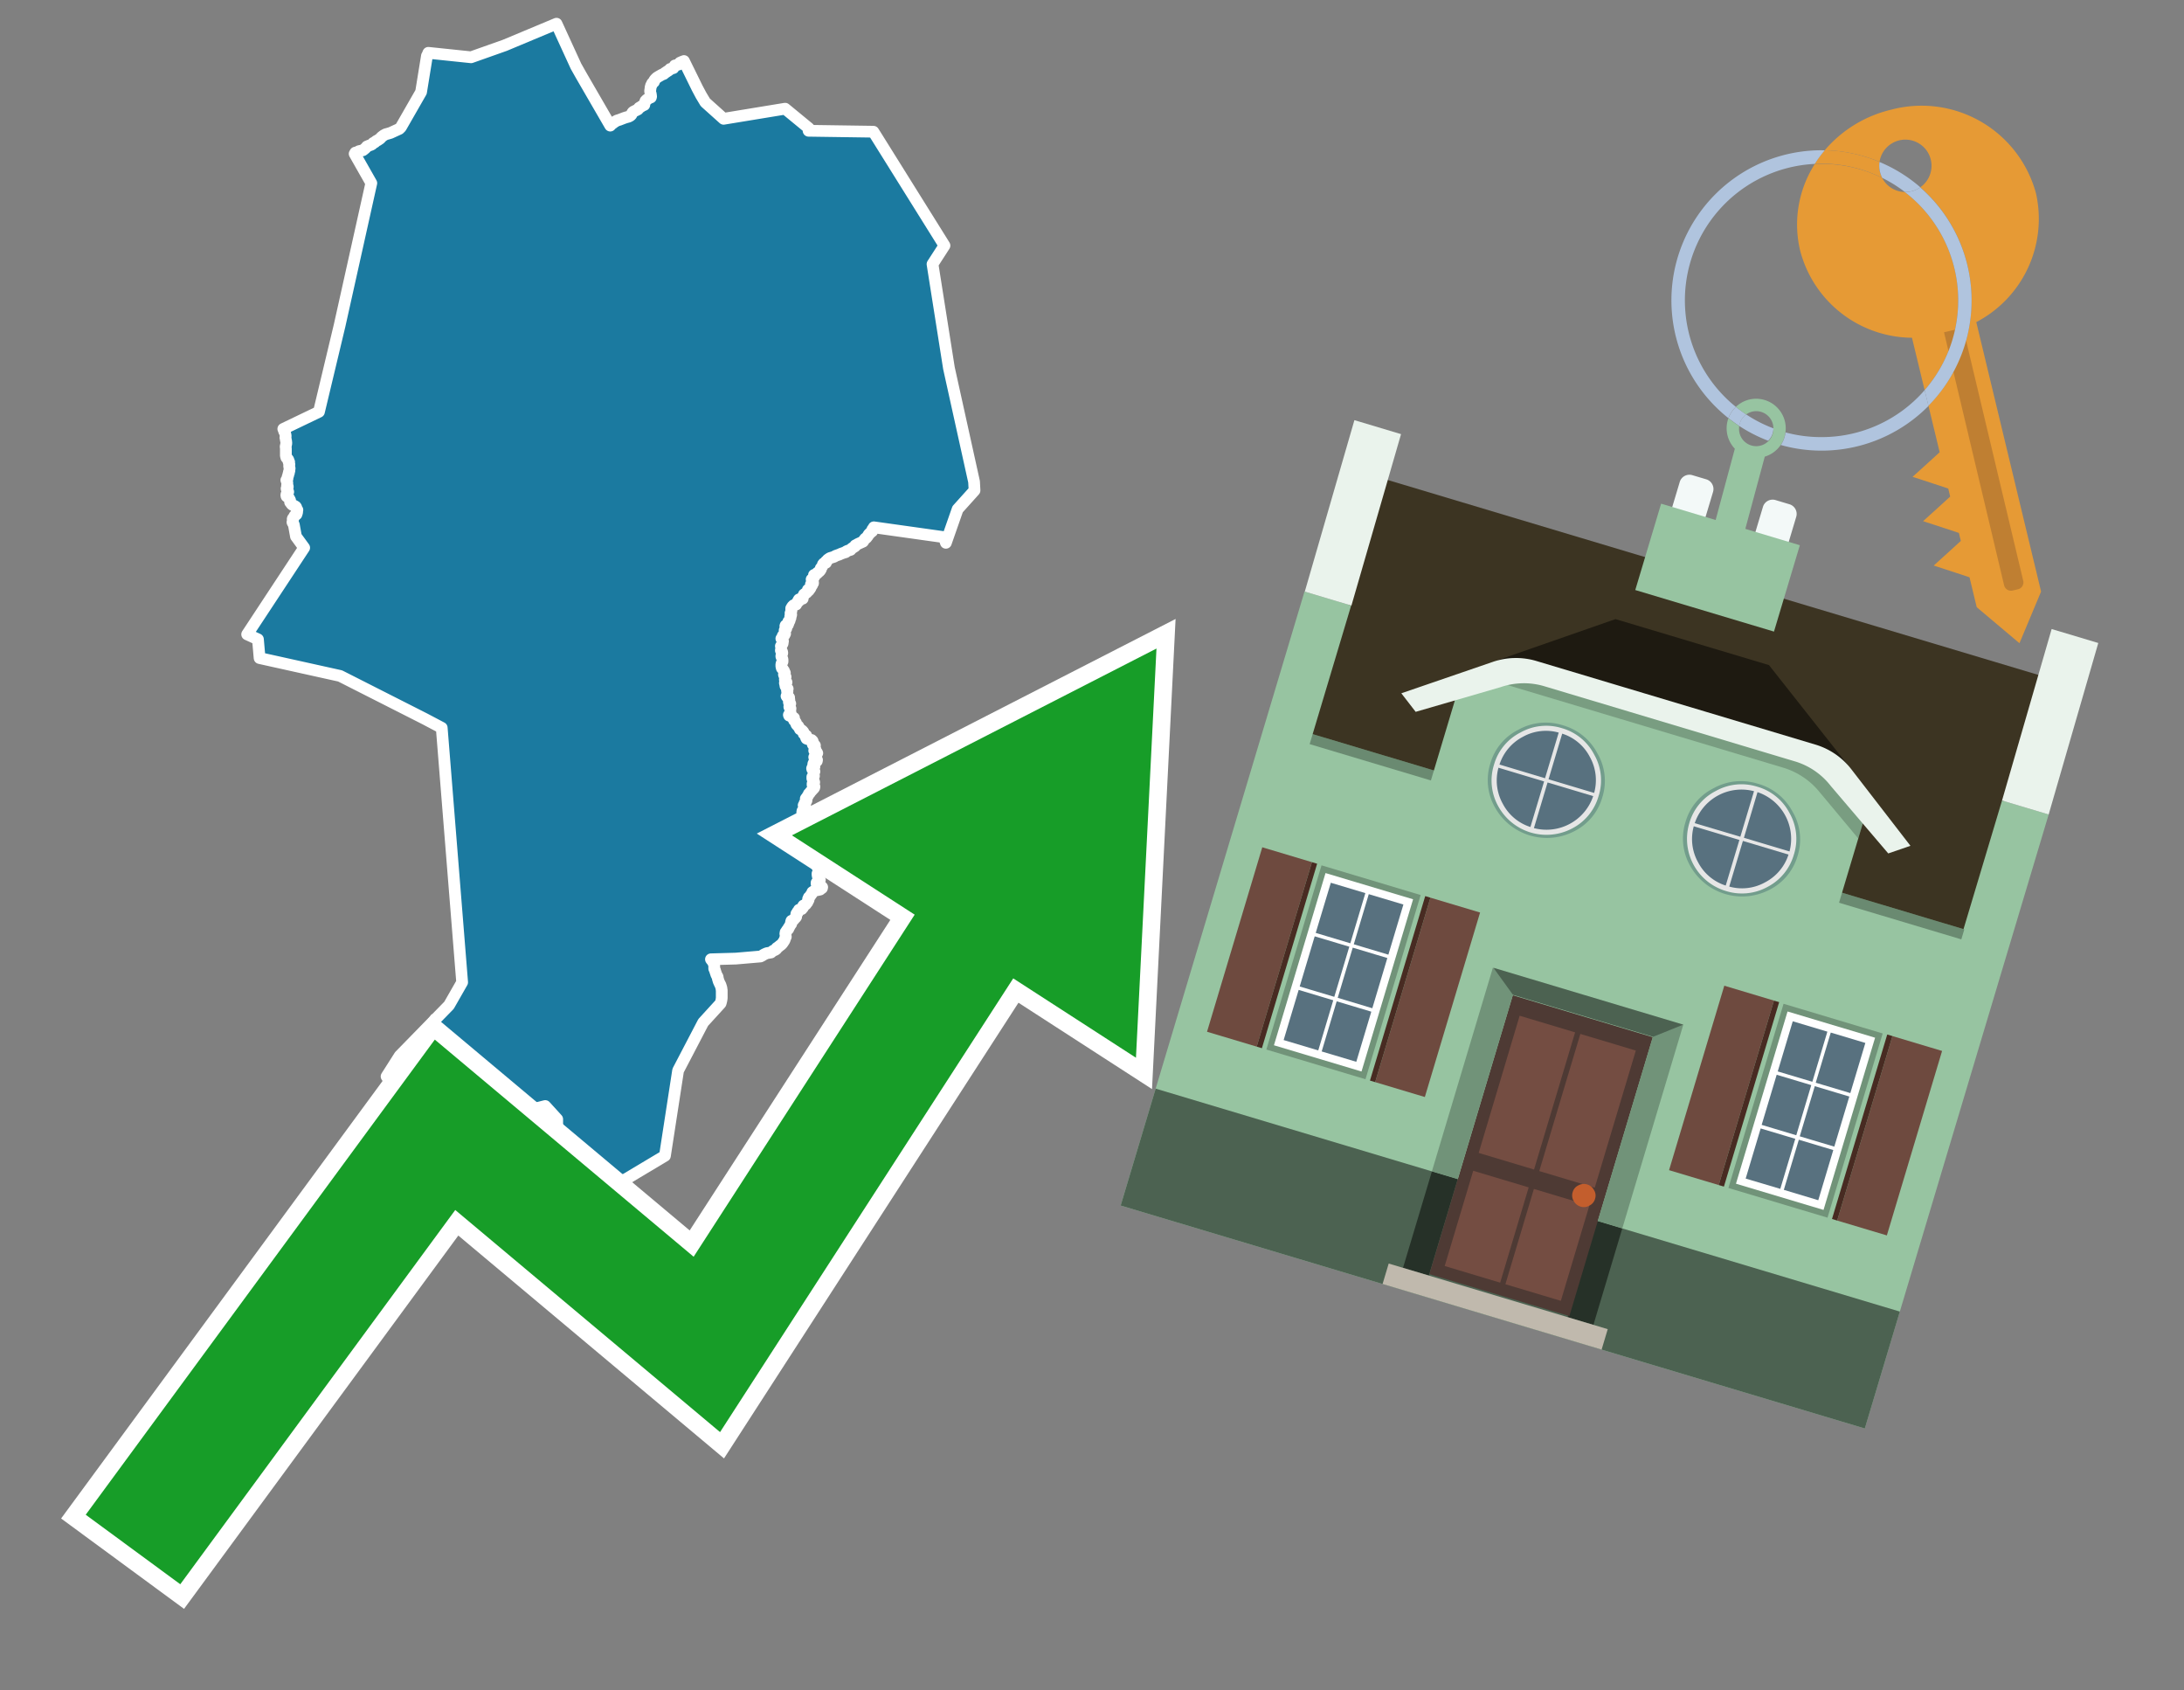
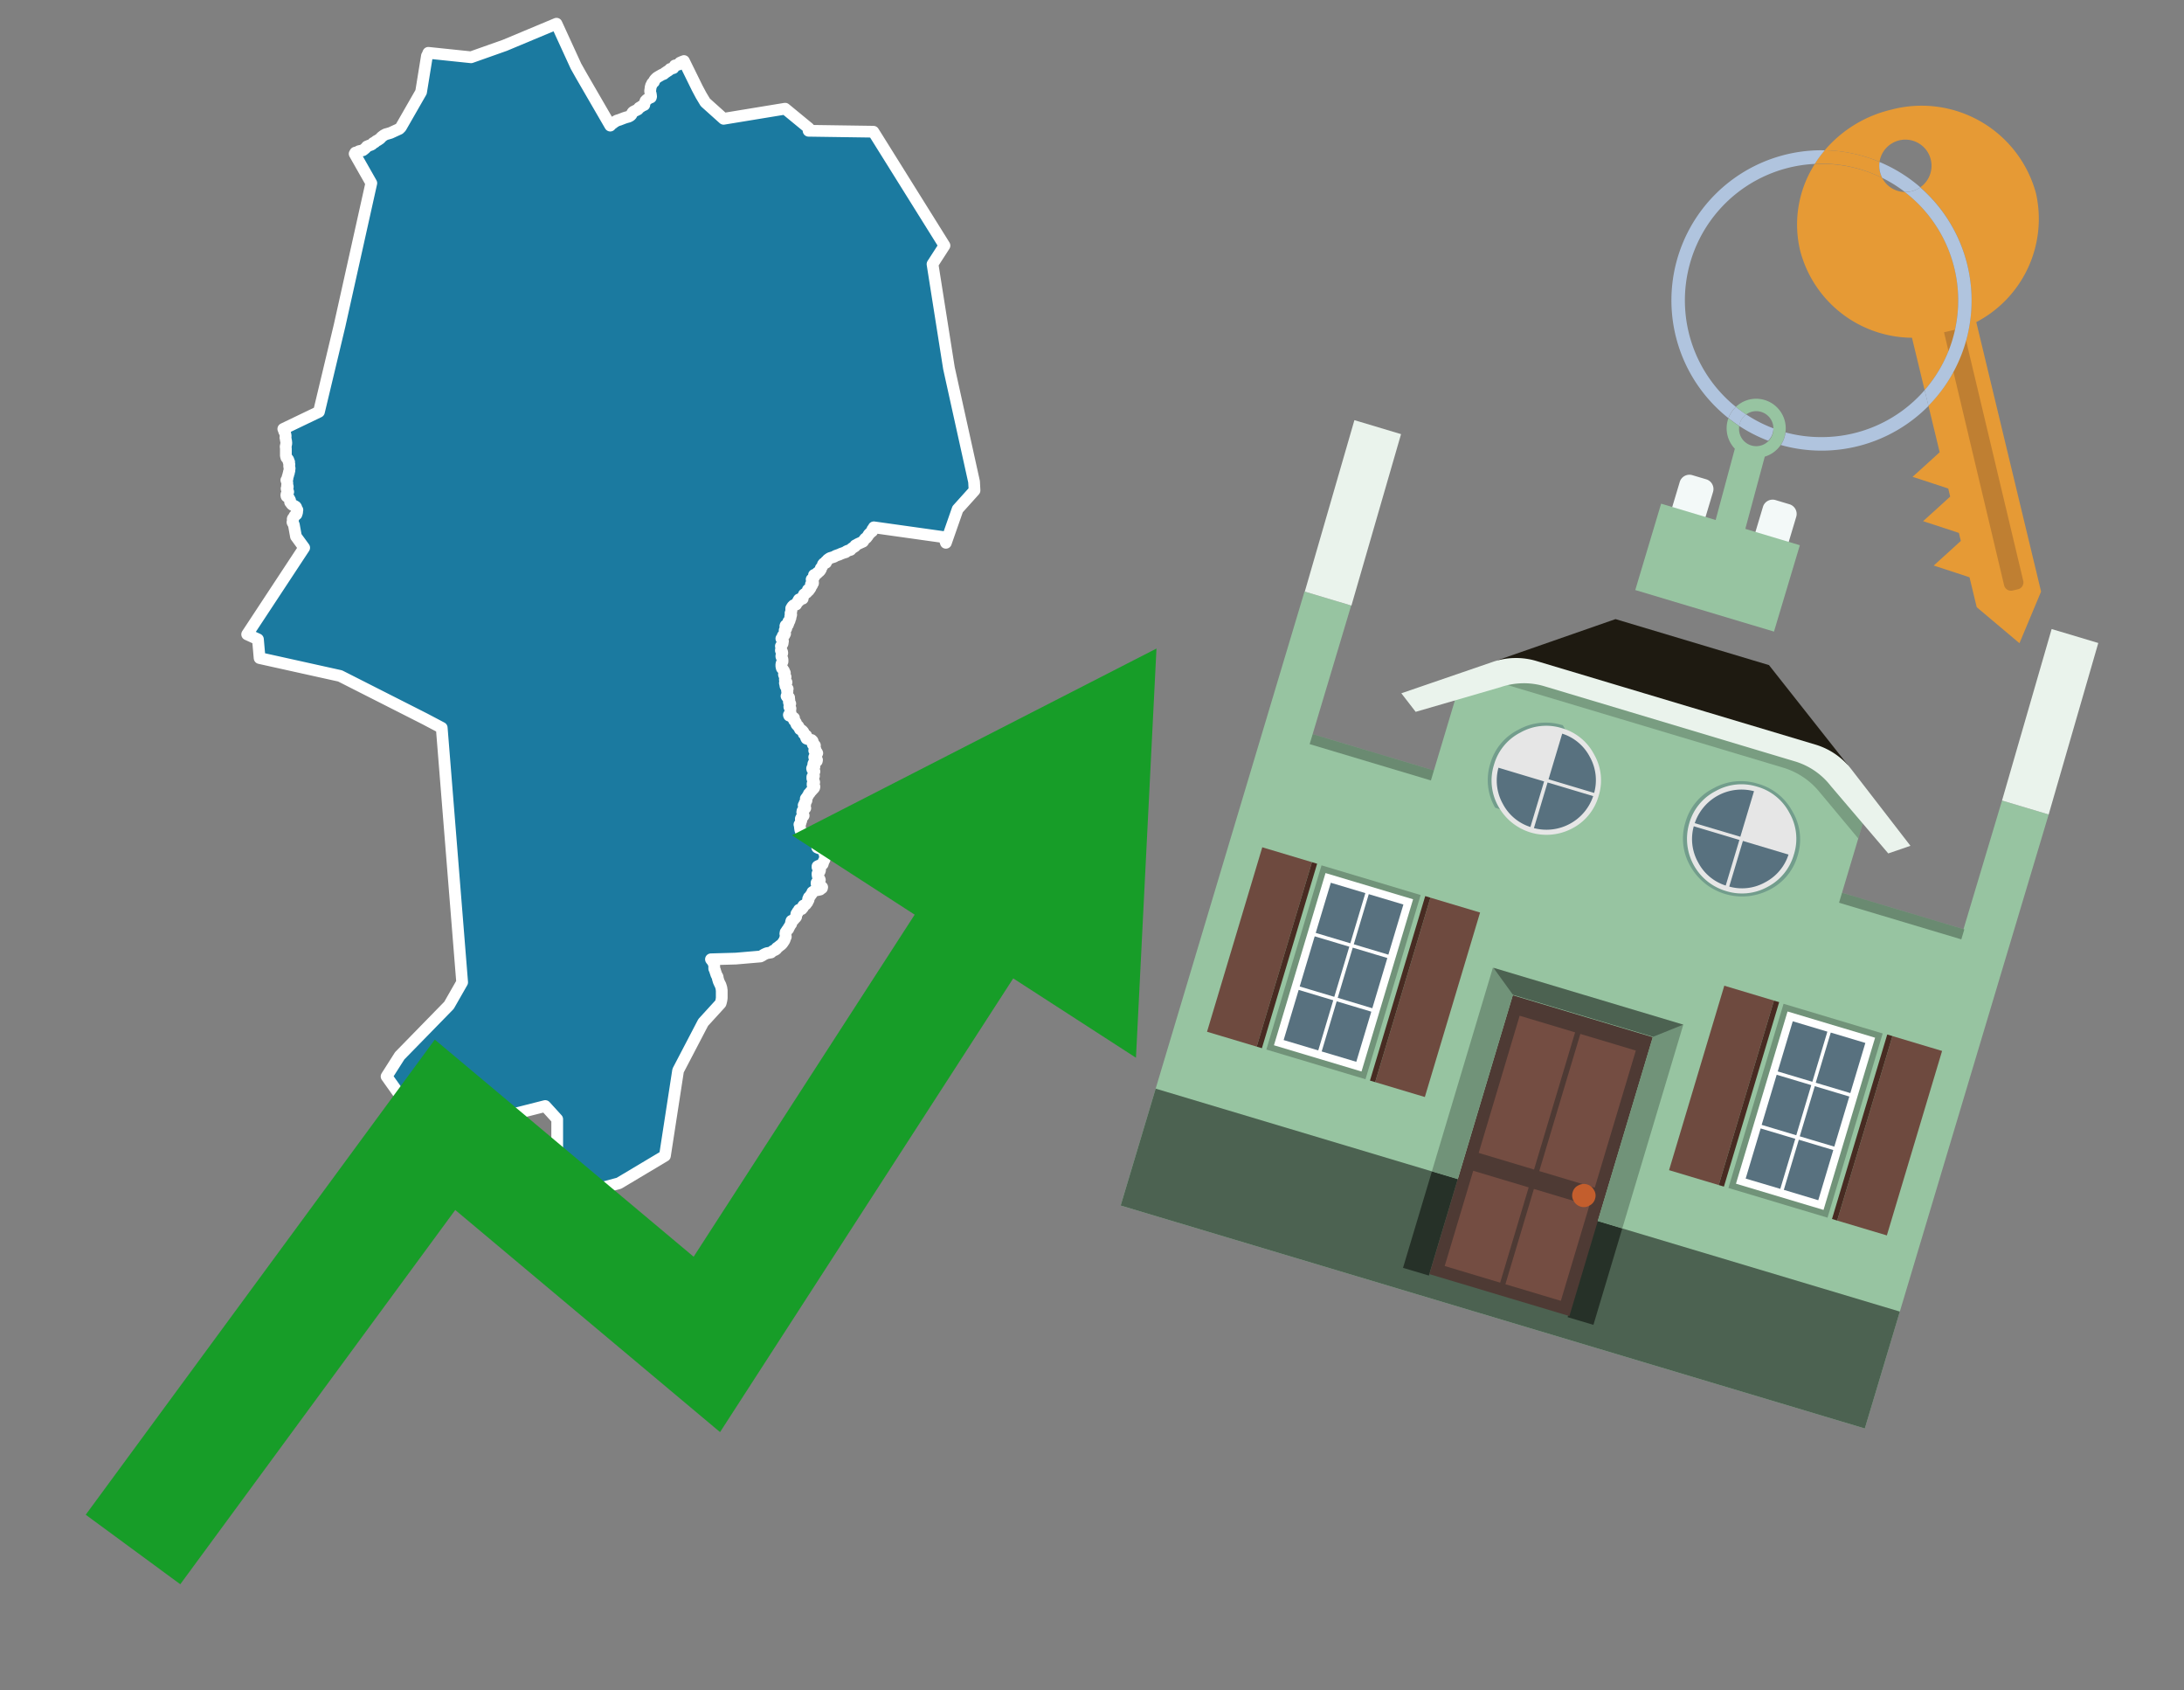
<svg xmlns="http://www.w3.org/2000/svg" id="Text" width="93.05" height="72" viewBox="0 0 93.05 72">
  <rect x="0" y="0" width="93.05" height="72" fill="#808080" stroke="none" />
  <polygon points="20.07,2.44 21.51,1.93 23.71,1.01 24.54,2.82 24.76,3.21 26,5.35 26.03,5.31 26.14,5.23 26.17,5.2 26.23,5.17 26.27,5.14 26.4,5.1 26.58,5.03 26.67,5 26.78,4.97 26.84,4.94 26.89,4.9 26.91,4.87 26.92,4.84 26.95,4.79 26.98,4.76 27.04,4.73 27.1,4.7 27.18,4.66 27.23,4.59 27.29,4.56 27.34,4.52 27.45,4.47 27.45,4.43 27.47,4.39 27.49,4.33 27.5,4.3 27.53,4.27 27.56,4.24 27.61,4.21 27.65,4.18 27.73,4.15 27.74,4.11 27.73,4.03 27.72,3.98 27.71,3.95 27.7,3.89 27.7,3.85 27.71,3.81 27.72,3.71 27.74,3.67 27.74,3.64 27.77,3.6 27.78,3.56 27.8,3.53 27.86,3.49 27.87,3.46 27.88,3.42 27.91,3.38 27.94,3.35 27.98,3.31 28.06,3.26 28.2,3.18 28.28,3.15 28.32,3.11 28.37,3.08 28.41,3.05 28.46,3.02 28.53,2.97 28.55,2.94 28.69,2.9 28.72,2.85 28.75,2.79 28.91,2.75 28.97,2.7 28.97,2.67 29.06,2.63 29.14,2.6 29.71,3.76 29.87,4.06 30.05,4.36 30.83,5.06 33.45,4.63 34.46,5.46 34.45,5.53 34.45,5.57 37.21,5.61 37.33,5.8 40.24,10.46 39.73,11.25 40.43,15.68 41.5,20.52 41.52,20.89 40.8,21.69 40.3,23.12 40.22,22.88 37.23,22.46 37.23,22.52 37.17,22.55 37.16,22.59 37.16,22.63 37.1,22.67 37.08,22.7 37.03,22.74 37,22.78 36.98,22.82 36.91,22.91 36.86,22.94 36.84,22.97 36.81,23 36.79,23.04 36.77,23.07 36.55,23.17 36.5,23.2 36.44,23.23 36.43,23.27 36.29,23.36 36.26,23.39 36.24,23.42 36.11,23.46 36.05,23.49 36.03,23.52 35.93,23.55 35.82,23.59 35.76,23.62 35.67,23.65 35.59,23.68 35.55,23.71 35.46,23.74 35.36,23.77 35.3,23.81 35.26,23.84 35.25,23.87 35.19,23.91 35.18,23.94 35.19,23.97 35.09,24 35.06,24.04 35.04,24.11 35.02,24.14 35,24.17 34.97,24.2 34.98,24.23 34.97,24.26 34.94,24.3 34.92,24.33 34.88,24.36 34.83,24.39 34.82,24.42 34.77,24.45 34.68,24.49 34.7,24.52 34.7,24.55 34.68,24.59 34.65,24.62 34.63,24.65 34.58,24.68 34.6,24.71 34.6,24.75 34.61,24.78 34.64,24.81 34.64,24.84 34.55,24.89 34.6,24.92 34.56,24.96 34.54,24.99 34.54,25.03 34.51,25.08 34.42,25.12 34.46,25.15 34.39,25.21 34.37,25.24 34.29,25.29 34.25,25.32 34.24,25.37 34.21,25.41 34.18,25.44 34.2,25.47 34.2,25.5 34.04,25.53 34.02,25.56 34.04,25.6 33.98,25.63 33.97,25.67 33.94,25.7 33.92,25.75 33.81,25.78 33.75,25.84 33.73,25.88 33.71,25.91 33.71,25.98 33.72,26.01 33.71,26.05 33.69,26.09 33.68,26.12 33.69,26.15 33.71,26.18 33.7,26.22 33.67,26.25 33.67,26.28 33.68,26.32 33.66,26.36 33.65,26.4 33.64,26.44 33.59,26.47 33.6,26.53 33.58,26.57 33.57,26.61 33.47,26.64 33.46,26.67 33.48,26.7 33.5,26.73 33.5,26.77 33.45,26.81 33.43,26.85 33.43,26.89 33.44,26.92 33.44,26.96 33.45,26.99 33.42,27.05 33.35,27.08 33.33,27.14 33.32,27.17 33.29,27.2 33.35,27.27 33.36,27.31 33.35,27.34 33.35,27.38 33.34,27.42 33.31,27.46 33.27,27.52 33.28,27.55 33.28,27.61 33.28,27.65 33.27,27.68 33.27,27.71 33.32,27.76 33.33,27.81 33.32,27.85 33.3,27.89 33.29,27.93 33.29,27.96 33.33,28.06 33.34,28.1 33.34,28.18 33.3,28.26 33.29,28.29 33.29,28.34 33.29,28.38 33.3,28.42 33.31,28.46 33.36,28.51 33.37,28.54 33.4,28.57 33.41,28.6 33.42,28.63 33.44,28.66 33.42,28.69 33.4,28.73 33.41,28.76 33.47,28.83 33.45,28.87 33.44,28.93 33.44,28.96 33.45,29 33.46,29.03 33.51,29.06 33.44,29.09 33.45,29.13 33.46,29.16 33.46,29.2 33.47,29.23 33.51,29.28 33.53,29.31 33.56,29.34 33.53,29.38 33.53,29.41 33.55,29.45 33.54,29.48 33.54,29.53 33.55,29.58 33.55,29.62 33.51,29.65 33.53,29.68 33.62,29.71 33.62,29.76 33.63,29.81 33.63,29.84 33.61,29.88 33.61,29.91 33.62,29.94 33.67,29.97 33.65,30.01 33.64,30.05 33.63,30.08 33.63,30.11 33.66,30.14 33.68,30.18 33.67,30.23 33.67,30.27 33.67,30.3 33.68,30.35 33.68,30.39 33.66,30.42 33.61,30.45 33.62,30.48 33.75,30.51 33.73,30.54 33.83,30.58 33.83,30.65 33.83,30.68 33.86,30.71 33.89,30.75 33.91,30.78 33.92,30.83 33.95,30.88 34.01,30.93 34.03,30.97 34.07,31.03 34.08,31.06 34.18,31.12 34.23,31.18 34.24,31.21 34.24,31.25 34.27,31.28 34.35,31.33 34.34,31.38 34.34,31.42 34.36,31.46 34.44,31.49 34.58,31.52 34.62,31.56 34.65,31.65 34.63,31.68 34.63,31.71 34.72,31.75 34.69,31.78 34.69,31.82 34.7,31.85 34.74,31.91 34.74,31.94 34.69,31.97 34.75,32 34.8,32.04 34.82,32.08 34.8,32.11 34.74,32.15 34.77,32.19 34.71,32.22 34.69,32.25 34.71,32.28 34.79,32.33 34.81,32.37 34.8,32.42 34.76,32.45 34.68,32.48 34.66,32.51 34.65,32.55 34.66,32.61 34.7,32.65 34.62,32.68 34.6,32.73 34.61,32.77 34.65,32.8 34.66,32.83 34.7,32.86 34.67,32.89 34.67,32.92 34.67,32.97 34.67,33.01 34.68,33.05 34.61,33.09 34.61,33.12 34.61,33.16 34.63,33.2 34.68,33.29 34.69,33.32 34.68,33.35 34.62,33.38 34.62,33.43 34.67,33.46 34.7,33.51 34.69,33.55 34.67,33.58 34.64,33.61 34.55,33.71 34.52,33.74 34.5,33.78 34.46,33.81 34.45,33.84 34.43,33.88 34.4,33.92 34.39,33.96 34.35,33.99 34.33,34.02 34.34,34.05 34.36,34.1 34.33,34.14 34.32,34.18 34.28,34.21 34.31,34.24 34.26,34.27 34.24,34.3 34.25,34.34 34.28,34.38 34.31,34.42 34.28,34.45 34.25,34.48 34.19,34.54 34.18,34.6 34.22,34.64 34.2,34.68 34.21,34.71 34.24,34.74 34.22,34.77 34.19,34.8 34.14,34.83 34.12,34.87 34.12,34.91 34.14,34.95 34.12,34.98 34.11,35.05 34.09,35.09 34.06,35.12 34.08,35.18 34.08,35.23 34.09,35.3 34.1,35.36 34.14,35.44 34.16,35.47 34.18,35.5 34.49,35.54 34.51,35.57 34.52,35.6 34.55,35.63 34.65,35.71 34.68,35.74 34.7,35.77 34.75,35.84 34.77,35.87 34.79,35.92 34.8,35.99 34.81,36.04 34.81,36.07 34.82,36.1 34.89,36.13 34.99,36.16 35.08,36.21 35.1,36.24 35.11,36.27 35.12,36.34 35.14,36.42 35.15,36.45 35.15,36.49 35.15,36.54 35.14,36.58 35.13,36.61 35.08,36.71 35.06,36.78 35.05,36.81 35.01,36.84 34.89,36.87 34.83,36.9 34.83,36.94 34.86,36.97 34.91,37 34.94,37.03 34.94,37.06 34.93,37.09 34.92,37.12 34.85,37.17 34.83,37.21 34.83,37.25 34.84,37.31 34.85,37.35 34.86,37.38 34.9,37.42 34.92,37.45 34.93,37.48 34.92,37.51 34.89,37.54 34.82,37.57 34.79,37.6 34.79,37.64 34.81,37.67 34.84,37.7 34.9,37.73 35,37.76 35.03,37.79 35.02,37.83 34.97,37.86 34.94,37.89 34.7,37.94 34.61,38 34.6,38.04 34.58,38.08 34.55,38.11 34.52,38.16 34.5,38.19 34.46,38.22 34.45,38.25 34.43,38.29 34.45,38.33 34.42,38.38 34.4,38.43 34.37,38.46 34.35,38.5 34.32,38.53 34.23,38.57 34.21,38.6 34.2,38.63 34.21,38.66 34.16,38.69 34.16,38.72 34.04,38.75 34.05,38.78 34.02,38.81 33.98,38.84 33.98,38.88 33.93,38.92 33.92,39 33.92,39.05 33.9,39.08 33.86,39.12 33.8,39.19 33.72,39.22 33.71,39.25 33.7,39.29 33.7,39.32 33.71,39.35 33.68,39.39 33.66,39.42 33.64,39.45 33.63,39.48 33.59,39.53 33.59,39.56 33.57,39.59 33.53,39.62 33.5,39.67 33.47,39.71 33.48,39.74 33.46,39.77 33.47,39.81 33.47,39.85 33.48,39.9 33.46,39.94 33.43,40.03 33.41,40.07 33.35,40.16 33.32,40.2 33.27,40.25 33.22,40.28 33.19,40.31 33.15,40.34 33.09,40.38 33.08,40.42 33.03,40.46 32.95,40.49 32.88,40.54 32.85,40.57 32.67,40.6 32.6,40.63 32.54,40.66 32.46,40.71 32.4,40.74 31.35,40.83 30.29,40.86 30.31,40.89 30.35,40.93 30.37,40.96 30.38,40.99 30.42,41.07 30.43,41.13 30.43,41.26 30.46,41.32 30.47,41.36 30.49,41.42 30.5,41.45 30.52,41.51 30.54,41.55 30.57,41.6 30.58,41.63 30.58,41.67 30.59,41.7 30.62,41.8 30.67,41.91 30.69,41.94 30.72,42.03 30.74,42.1 30.74,42.13 30.75,42.18 30.75,42.29 30.75,42.36 30.75,42.44 30.75,42.47 30.75,42.51 30.74,42.58 30.73,42.63 30.72,42.67 30.71,42.71 30.7,42.74 29.96,43.55 28.89,45.6 28.33,49.23 26.37,50.4 24.13,51 23.74,48.93 23.74,47.67 23.23,47.11 21.22,47.62 17.5,47.3 16.47,45.85 17.03,44.97 19.13,42.82 19.69,41.84 18.82,31 18.1,30.62 14.49,28.79 11.06,28.03 10.99,27.23 10.53,27.02 12.96,23.33 12.61,22.85 12.53,22.41 12.52,22.35 12.5,22.31 12.47,22.27 12.46,22.24 12.48,22.21 12.47,22.18 12.48,22.14 12.47,22.11 12.48,22.08 12.51,22.05 12.54,22 12.55,21.97 12.59,21.94 12.63,21.91 12.64,21.88 12.65,21.85 12.66,21.81 12.66,21.75 12.67,21.72 12.62,21.65 12.62,21.61 12.6,21.58 12.55,21.55 12.45,21.5 12.42,21.47 12.4,21.44 12.36,21.39 12.36,21.35 12.36,21.31 12.34,21.27 12.3,21.2 12.25,21.17 12.21,21.14 12.2,21.11 12.2,21.07 12.21,21.04 12.28,20.95 12.26,20.92 12.22,20.85 12.21,20.81 12.22,20.78 12.26,20.75 12.26,20.72 12.23,20.67 12.24,20.63 12.24,20.56 12.21,20.48 12.2,20.45 12.24,20.42 12.25,20.37 12.25,20.34 12.26,20.29 12.28,20.25 12.29,20.18 12.31,20.14 12.31,20.1 12.33,20.05 12.33,20.01 12.34,19.95 12.32,19.86 12.32,19.83 12.33,19.78 12.31,19.72 12.32,19.68 12.29,19.65 12.29,19.6 12.27,19.56 12.24,19.53 12.2,19.49 12.19,19.45 12.18,19.42 12.18,19.36 12.18,19.33 12.18,19.27 12.18,19.24 12.18,19.11 12.17,19.02 12.18,18.98 12.19,18.93 12.2,18.88 12.19,18.78 12.18,18.75 12.17,18.67 12.16,18.64 12.17,18.59 12.17,18.55 12.15,18.47 12.15,18.44 12.14,18.41 12.11,18.38 12.1,18.35 12.09,18.31 12.07,18.27 13.59,17.54 14.47,13.86 15.82,7.8 15.11,6.55 15.14,6.5 15.26,6.47 15.29,6.44 15.46,6.4 15.5,6.37 15.56,6.32 15.6,6.28 15.63,6.24 15.75,6.19 15.83,6.16 15.88,6.12 15.9,6.09 15.97,6.06 16.02,6.01 16.1,5.97 16.14,5.94 16.19,5.91 16.25,5.84 16.34,5.77 16.43,5.72 16.54,5.69 16.64,5.66 17.01,5.49 17.08,5.42 17.94,3.92 18.19,2.38 18.21,2.35 18.25,2.25 " fill="#1b7aa0" stroke="#fff" stroke-linejoin="round" stroke-width="0.5" />
-   <polygon points="49.272 27.624 33.741 35.58 38.97 38.959 29.553 53.529 18.525 44.281 3.652 64.518 7.681 67.479 19.396 51.538 30.678 60.999 43.169 41.673 48.398 45.053 49.272 27.624" fill="none" stroke="#fff" stroke-miterlimit="10" stroke-width="1.5" />
  <polygon points="49.272 27.624 33.741 35.58 38.97 38.959 29.553 53.529 18.525 44.281 3.652 64.518 7.681 67.479 19.396 51.538 30.678 60.999 43.169 41.673 48.398 45.053 49.272 27.624" fill="#179d28" />
  <path d="M80.19,7.577a1.16,1.16,0,0,1-.094-.251,1.114,1.114,0,0,1-.018-.429A6.367,6.367,0,0,0,77.743,6.4a5.269,5.269,0,0,0-.423.577c.1,0,.192-.007.288-.007A5.794,5.794,0,0,1,80.19,7.577Z" fill="#e69a35" />
  <path d="M77.608,6.4A6.394,6.394,0,0,0,73.64,17.81a1.26,1.26,0,0,1,.317-.48A5.821,5.821,0,0,1,77.32,6.981a5.269,5.269,0,0,1,.423-.577Z" fill="#b0c4de" />
  <path d="M84.2,13.72a4.962,4.962,0,0,0,2.545-5.48,5.047,5.047,0,0,0-6.179-3.566A5.322,5.322,0,0,0,77.743,6.4a6.367,6.367,0,0,1,2.335.493,1.114,1.114,0,1,1,1.736,1.084,6.392,6.392,0,0,1,.347,9.3l.479,1.985-.438.4-.716.648.92.3.6.2.082.341-.438.4-.716.648.92.3.605.2.082.341-.438.4-.716.649.92.3.605.2.307,1.274,1.821,1.534.921-2.2Z" fill="#e69a35" />
  <path d="M81.154,8.179a1.115,1.115,0,0,1-.964-.6,5.794,5.794,0,0,0-2.582-.6c-.1,0-.192,0-.288.007a4.783,4.783,0,0,0-.625,3.685,4.962,4.962,0,0,0,4.765,3.715L82,16.617a5.82,5.82,0,0,0-.846-8.438Z" fill="#e69a35" />
  <path d="M74.1,18.142a6.386,6.386,0,0,0,1.232.63.73.73,0,0,0,.224-.527h0a5.783,5.783,0,0,1-1.159-.593A.733.733,0,0,0,74.1,18.142Z" fill="#b0c4de" />
  <path d="M74.4,17.652q-.228-.152-.44-.322a1.26,1.26,0,0,0-.317.48c.148.117.3.228.46.332A.733.733,0,0,1,74.4,17.652Z" fill="#b0c4de" />
  <path d="M74.824,16.984a1.257,1.257,0,0,0-.867.346c.141.114.288.222.44.322a.731.731,0,0,1,1.159.593h0a.732.732,0,1,1-1.463,0,.7.7,0,0,1,.007-.1c-.158-.1-.312-.215-.46-.332a1.258,1.258,0,0,0,.273,1.3l-.979,3.635,1.275.341.98-3.639a1.266,1.266,0,0,0,.681-.5,1.249,1.249,0,0,0,.2-.538,1.328,1.328,0,0,0,.012-.168A1.262,1.262,0,0,0,74.824,16.984Z" fill="#97c4a1" />
  <path d="M85.974,25.1l-.226.053a.3.3,0,0,1-.362-.223l-2.56-10.777.81-.193L86.2,24.736A.3.3,0,0,1,85.974,25.1Z" fill="#bf7f32" />
  <path d="M80.1,7.326a1.16,1.16,0,0,0,.094.251,5.833,5.833,0,0,1,.964.6,1.137,1.137,0,0,0,.287-.031,1.108,1.108,0,0,0,.373-.167A6.371,6.371,0,0,0,80.078,6.9,1.114,1.114,0,0,0,80.1,7.326Z" fill="#b0c4de" />
  <path d="M77.608,18.618a5.836,5.836,0,0,1-1.534-.2,1.24,1.24,0,0,1-.2.537,6.4,6.4,0,0,0,6.291-1.666L82,16.617A5.807,5.807,0,0,1,77.608,18.618Z" fill="#b0c4de" />
  <path d="M81.814,7.981a1.108,1.108,0,0,1-.373.167,1.137,1.137,0,0,1-.287.031A5.82,5.82,0,0,1,82,16.617l.161.667a6.392,6.392,0,0,0-.347-9.3Z" fill="#b0c4de" />
-   <polygon points="83.79 39.753 55.78 31.364 58.988 20.404 86.964 28.783 83.79 39.753 83.79 39.753" fill="#3c3422" fill-rule="evenodd" />
  <polygon points="81.705 53.32 87.284 34.692 85.297 34.097 83.656 39.575 55.926 31.269 57.567 25.791 55.579 25.196 47.746 51.348 79.451 60.844 81.705 53.32" fill="#97c4a1" fill-rule="evenodd" />
  <rect x="69.522" y="21.148" width="0.444" height="28.983" transform="translate(15.592 92.226) rotate(-73.326)" opacity="0.3" />
  <polygon points="87.284 34.692 85.297 34.097 87.411 26.793 89.398 27.388 87.284 34.692 87.284 34.692" fill="#eaf3ec" fill-rule="evenodd" />
  <polygon points="57.578 25.794 55.591 25.199 57.705 17.896 59.692 18.491 57.578 25.794 57.578 25.794" fill="#eaf3ec" fill-rule="evenodd" />
  <polygon points="79.451 60.844 80.943 55.865 49.238 46.369 47.747 51.348 79.451 60.844 79.451 60.844" fill="#4c6251" fill-rule="evenodd" />
  <path d="M71.566,20.528l-.522,1.743,1.418.425.523-1.744a.432.432,0,0,0-.289-.536l-.593-.177A.431.431,0,0,0,71.566,20.528Z" fill="#f3f9f8" fill-rule="evenodd" />
  <path d="M75.111,21.589l-.522,1.743,1.418.425.522-1.743a.43.43,0,0,0-.289-.536l-.593-.178A.43.43,0,0,0,75.111,21.589Z" fill="#f3f9f8" fill-rule="evenodd" />
  <polygon points="75.368 28.329 68.829 26.37 63.807 28.121 78.733 32.591 75.368 28.329" fill="#1e1a11" />
  <polygon points="78.248 32.422 64.442 28.287 62.236 28.998 60.064 36.247 77.453 41.455 79.651 34.116 78.248 32.422" fill="#97c4a1" />
  <path d="M77.74,32.516S65.088,28.725,65,28.7l-.938.43,11.892,3.562a3.175,3.175,0,0,1,1.532,1l1.685,2.02.327-1.09Z" fill-rule="evenodd" opacity="0.2" />
  <path d="M77.35,31.716,65.458,28.154a3.041,3.041,0,0,0-1.854.037l-3.9,1.339.611.79,3.626-1.054a3.045,3.045,0,0,1,1.855-.037l10.673,3.2A3.028,3.028,0,0,1,78,33.477l2.45,2.874.945-.325-2.518-3.26A3.036,3.036,0,0,0,77.35,31.716Z" fill="#eaf3ec" />
  <polygon points="76.683 23.223 70.773 21.453 69.671 25.132 75.581 26.902 76.683 23.223 76.683 23.223" fill="#97c4a1" fill-rule="evenodd" />
  <g id="Symbol_9_0_Layer2_0_MEMBER_8_MEMBER_21_MEMBER_0_FILL" data-name="Symbol 9 0 Layer2 0 MEMBER 8 MEMBER 21 MEMBER 0 FILL">
-     <path d="M66.584,30.892a2.39,2.39,0,0,0-1.891.189,2.317,2.317,0,0,0-1.2,1.448A2.345,2.345,0,0,0,63.7,34.4a2.528,2.528,0,0,0,3.367,1.008,2.339,2.339,0,0,0,1.2-1.447,2.313,2.313,0,0,0-.208-1.87A2.394,2.394,0,0,0,66.584,30.892Z" fill="#729d8c" />
+     <path d="M66.584,30.892a2.39,2.39,0,0,0-1.891.189,2.317,2.317,0,0,0-1.2,1.448A2.345,2.345,0,0,0,63.7,34.4A2.394,2.394,0,0,0,66.584,30.892Z" fill="#729d8c" />
  </g>
  <g id="Symbol_9_0_Layer2_0_MEMBER_8_MEMBER_21_MEMBER_1_FILL" data-name="Symbol 9 0 Layer2 0 MEMBER 8 MEMBER 21 MEMBER 1 FILL">
    <path d="M66.547,31.016a2.241,2.241,0,0,0-1.769.185,2.213,2.213,0,0,0-1.127,1.376,2.239,2.239,0,0,0,.185,1.768,2.341,2.341,0,0,0,3.145.942,2.234,2.234,0,0,0,1.126-1.376,2.207,2.207,0,0,0-.185-1.768A2.237,2.237,0,0,0,66.547,31.016Z" fill="#e6e6e6" />
  </g>
  <g id="Symbol_9_0_Layer2_0_MEMBER_8_MEMBER_21_MEMBER_2_MEMBER_0_FILL" data-name="Symbol 9 0 Layer2 0 MEMBER 8 MEMBER 21 MEMBER 2 MEMBER 0 FILL">
    <path d="M65.787,33.284,63.843,32.7a2.036,2.036,0,0,0,.186,1.539,2.015,2.015,0,0,0,1.175.986Z" fill="#58717f" />
  </g>
  <g id="Symbol_9_0_Layer2_0_MEMBER_8_MEMBER_21_MEMBER_2_MEMBER_1_FILL" data-name="Symbol 9 0 Layer2 0 MEMBER 8 MEMBER 21 MEMBER 2 MEMBER 1 FILL">
-     <path d="M65.827,33.148l.582-1.944a2.01,2.01,0,0,0-1.523.178,2.037,2.037,0,0,0-1,1.183Z" fill="#58717f" />
-   </g>
+     </g>
  <g id="Symbol_9_0_Layer2_0_MEMBER_8_MEMBER_21_MEMBER_2_MEMBER_2_FILL" data-name="Symbol 9 0 Layer2 0 MEMBER 8 MEMBER 21 MEMBER 2 MEMBER 2 FILL">
    <path d="M67.878,33.91l-1.943-.582-.582,1.944a2.1,2.1,0,0,0,2.525-1.362Z" fill="#58717f" />
  </g>
  <g id="Symbol_9_0_Layer2_0_MEMBER_8_MEMBER_21_MEMBER_2_MEMBER_3_FILL" data-name="Symbol 9 0 Layer2 0 MEMBER 8 MEMBER 21 MEMBER 2 MEMBER 3 FILL">
    <path d="M66.558,31.249l-.582,1.943,1.943.582a2.031,2.031,0,0,0-.186-1.539A2.009,2.009,0,0,0,66.558,31.249Z" fill="#58717f" />
  </g>
  <g id="Symbol_9_0_Layer2_0_MEMBER_8_MEMBER_21_MEMBER_0_FILL-2" data-name="Symbol 9 0 Layer2 0 MEMBER 8 MEMBER 21 MEMBER 0 FILL">
    <path d="M74.9,33.384a2.4,2.4,0,0,0-1.891.189,2.316,2.316,0,0,0-1.2,1.448,2.341,2.341,0,0,0,.209,1.87A2.527,2.527,0,0,0,75.387,37.9a2.345,2.345,0,0,0,1.2-1.447,2.314,2.314,0,0,0-.209-1.87A2.389,2.389,0,0,0,74.9,33.384Z" fill="#729d8c" />
  </g>
  <g id="Symbol_9_0_Layer2_0_MEMBER_8_MEMBER_21_MEMBER_1_FILL-2" data-name="Symbol 9 0 Layer2 0 MEMBER 8 MEMBER 21 MEMBER 1 FILL">
    <path d="M74.867,33.508a2.239,2.239,0,0,0-1.768.185,2.21,2.21,0,0,0-1.127,1.376,2.316,2.316,0,0,0,1.564,2.883,2.261,2.261,0,0,0,1.765-.173A2.237,2.237,0,0,0,76.428,36.4a2.209,2.209,0,0,0-.185-1.769A2.239,2.239,0,0,0,74.867,33.508Z" fill="#e6e6e6" />
  </g>
  <g id="Symbol_9_0_Layer2_0_MEMBER_8_MEMBER_21_MEMBER_2_MEMBER_0_FILL-2" data-name="Symbol 9 0 Layer2 0 MEMBER 8 MEMBER 21 MEMBER 2 MEMBER 0 FILL">
    <path d="M74.107,35.776l-1.943-.582a2.031,2.031,0,0,0,.186,1.539,2.009,2.009,0,0,0,1.175.986Z" fill="#58717f" />
  </g>
  <g id="Symbol_9_0_Layer2_0_MEMBER_8_MEMBER_21_MEMBER_2_MEMBER_1_FILL-2" data-name="Symbol 9 0 Layer2 0 MEMBER 8 MEMBER 21 MEMBER 2 MEMBER 1 FILL">
    <path d="M74.148,35.64,74.73,33.7a2.1,2.1,0,0,0-2.525,1.362Z" fill="#58717f" />
  </g>
  <g id="Symbol_9_0_Layer2_0_MEMBER_8_MEMBER_21_MEMBER_2_MEMBER_2_FILL-2" data-name="Symbol 9 0 Layer2 0 MEMBER 8 MEMBER 21 MEMBER 2 MEMBER 2 FILL">
    <path d="M76.2,36.4l-1.943-.582-.582,1.944a2.015,2.015,0,0,0,1.523-.178A2.036,2.036,0,0,0,76.2,36.4Z" fill="#58717f" />
  </g>
  <g id="Symbol_9_0_Layer2_0_MEMBER_8_MEMBER_21_MEMBER_2_MEMBER_3_FILL-2" data-name="Symbol 9 0 Layer2 0 MEMBER 8 MEMBER 21 MEMBER 2 MEMBER 3 FILL">
-     <path d="M74.879,33.741,74.3,35.684l1.943.582a2.1,2.1,0,0,0-1.361-2.525Z" fill="#58717f" />
-   </g>
+     </g>
  <polygon points="51.426 43.946 53.542 44.58 55.896 36.723 53.78 36.089 51.426 43.946 51.426 43.946" fill="#6e4a3f" fill-rule="evenodd" />
  <polygon points="53.542 44.58 53.764 44.647 56.117 36.789 55.896 36.723 53.542 44.58 53.542 44.58" fill="#482b22" fill-rule="evenodd" />
  <polygon points="60.706 46.726 58.59 46.092 60.943 38.235 63.059 38.868 60.706 46.726 60.706 46.726" fill="#6e4a3f" fill-rule="evenodd" />
  <polygon points="58.59 46.092 58.368 46.026 60.722 38.168 60.943 38.235 58.59 46.092 58.59 46.092" fill="#482b22" fill-rule="evenodd" />
  <rect x="53.146" y="39.209" width="8.19" height="4.408" transform="translate(1.145 84.365) rotate(-73.326)" fill="#719379" />
  <polygon points="60.205 38.304 56.474 37.187 54.277 44.522 58.008 45.639 60.205 38.304 60.205 38.304" fill="#fff" fill-rule="evenodd" />
  <path d="M59.792,38.527l-.64,2.136-1.474-.442.639-2.135,1.475.441Zm-1.621-.485-.64,2.136-1.474-.442L56.7,37.6l1.474.442Zm-2.158,1.84,1.475.441-.64,2.136-1.474-.441.639-2.136Zm-.683,2.282,1.474.441-.639,2.136L54.69,44.3l.64-2.135Zm.981,2.621.639-2.136,1.475.442-.64,2.135-1.474-.441Zm2.158-1.84L56.994,42.5l.64-2.136,1.474.442-.639,2.136Z" fill="#58717f" fill-rule="evenodd" />
  <polygon points="80.39 52.621 78.274 51.988 80.628 44.13 82.743 44.764 80.39 52.621 80.39 52.621" fill="#6e4a3f" fill-rule="evenodd" />
  <polygon points="78.274 51.988 78.053 51.921 80.406 44.064 80.628 44.13 78.274 51.988 78.274 51.988" fill="#482b22" fill-rule="evenodd" />
  <polygon points="71.111 49.842 73.227 50.476 75.58 42.619 73.464 41.985 71.111 49.842 71.111 49.842" fill="#6e4a3f" fill-rule="evenodd" />
  <polygon points="73.227 50.476 73.448 50.542 75.802 42.685 75.58 42.619 73.227 50.476 73.227 50.476" fill="#482b22" fill-rule="evenodd" />
  <rect x="72.83" y="45.105" width="8.19" height="4.408" transform="translate(9.534 107.426) rotate(-73.326)" fill="#719379" />
  <polygon points="76.159 43.083 79.889 44.2 77.692 51.535 73.962 50.418 76.159 43.083 76.159 43.083" fill="#fff" fill-rule="evenodd" />
  <path d="M76.381,43.5l1.475.442-.64,2.135-1.475-.441.64-2.136ZM78,43.981l1.474.442-.64,2.136-1.474-.442L78,43.981Zm.791,2.724-.64,2.135L76.679,48.4l.64-2.136,1.474.442Zm-.684,2.282-.639,2.135L76,50.68l.64-2.135,1.474.442Zm-2.26,1.65L74.375,50.2l.639-2.135,1.475.441-.64,2.136Zm-.791-2.724.64-2.135,1.474.441-.639,2.136-1.475-.442Z" fill="#58717f" fill-rule="evenodd" />
  <polygon points="67.888 56.431 69.118 52.323 68.019 51.994 66.789 56.102 67.888 56.431 67.888 56.431" fill="#263128" fill-rule="evenodd" />
  <polygon points="60.877 54.331 62.108 50.223 61.007 49.894 59.776 54.002 60.877 54.331 60.877 54.331" fill="#263128" fill-rule="evenodd" />
  <g id="Symbol_9_0_Layer2_0_MEMBER_8_MEMBER_12_MEMBER_0_FILL" data-name="Symbol 9 0 Layer2 0 MEMBER 8 MEMBER 12 MEMBER 0 FILL">
    <path d="M70.418,44.178l-5.965-1.786L60.9,54.27l5.964,1.786Z" fill="#4e3a34" />
  </g>
  <g id="Symbol_9_0_Layer2_0_MEMBER_8_MEMBER_12_MEMBER_1_MEMBER_0_FILL" data-name="Symbol 9 0 Layer2 0 MEMBER 8 MEMBER 12 MEMBER 1 MEMBER 0 FILL">
    <path d="M65.358,49.815l1.75-5.843-2.363-.708L63,49.107Z" fill="#744d42" />
  </g>
  <g id="Symbol_9_0_Layer2_0_MEMBER_8_MEMBER_12_MEMBER_1_MEMBER_1_FILL" data-name="Symbol 9 0 Layer2 0 MEMBER 8 MEMBER 12 MEMBER 1 MEMBER 1 FILL">
    <path d="M67.331,44.039l-1.75,5.842,2.364.708,1.75-5.842Z" fill="#744d42" />
  </g>
  <g id="Symbol_9_0_Layer2_0_MEMBER_8_MEMBER_12_MEMBER_2_MEMBER_0_FILL" data-name="Symbol 9 0 Layer2 0 MEMBER 8 MEMBER 12 MEMBER 2 MEMBER 0 FILL">
    <path d="M63.915,54.633l1.215-4.058-2.363-.707-1.215,4.057Z" fill="#744d42" />
  </g>
  <g id="Symbol_9_0_Layer2_0_MEMBER_8_MEMBER_12_MEMBER_2_MEMBER_1_FILL" data-name="Symbol 9 0 Layer2 0 MEMBER 8 MEMBER 12 MEMBER 2 MEMBER 1 FILL">
    <path d="M66.5,55.407l1.215-4.057-2.363-.708L64.138,54.7Z" fill="#744d42" />
  </g>
  <g id="Symbol_9_0_Layer2_0_MEMBER_8_MEMBER_13_FILL" data-name="Symbol 9 0 Layer2 0 MEMBER 8 MEMBER 13 FILL">
    <path d="M67.959,51.058a.439.439,0,0,0-.045-.367.487.487,0,0,0-.669-.2.445.445,0,0,0-.239.282.457.457,0,0,0,.041.378.481.481,0,0,0,.293.242.459.459,0,0,0,.377-.042A.453.453,0,0,0,67.959,51.058Z" fill="#c35e2d" />
  </g>
  <g id="Symbol_9_0_Layer2_0_MEMBER_8_MEMBER_14_FILL" data-name="Symbol 9 0 Layer2 0 MEMBER 8 MEMBER 14 FILL">
    <path d="M64.557,42.047l-.951-.833-2.6,8.68,1.1.329Z" fill="#719379" />
  </g>
  <g id="Symbol_9_0_Layer2_0_MEMBER_8_MEMBER_15_FILL" data-name="Symbol 9 0 Layer2 0 MEMBER 8 MEMBER 15 FILL">
    <path d="M71.718,43.643l-1.2.19L68.072,52.01l1.046.313Z" fill="#719379" />
  </g>
  <g id="Symbol_9_0_Layer2_0_MEMBER_8_MEMBER_16_FILL" data-name="Symbol 9 0 Layer2 0 MEMBER 8 MEMBER 16 FILL">
    <path d="M63.627,41.22l.836,1.156,5.961,1.786,1.294-.519Z" fill="#4c6251" />
  </g>
-   <polygon points="58.905 54.69 59.166 53.819 68.498 56.614 68.237 57.485 58.905 54.69 58.905 54.69" fill="#c0b9ad" fill-rule="evenodd" />
</svg>